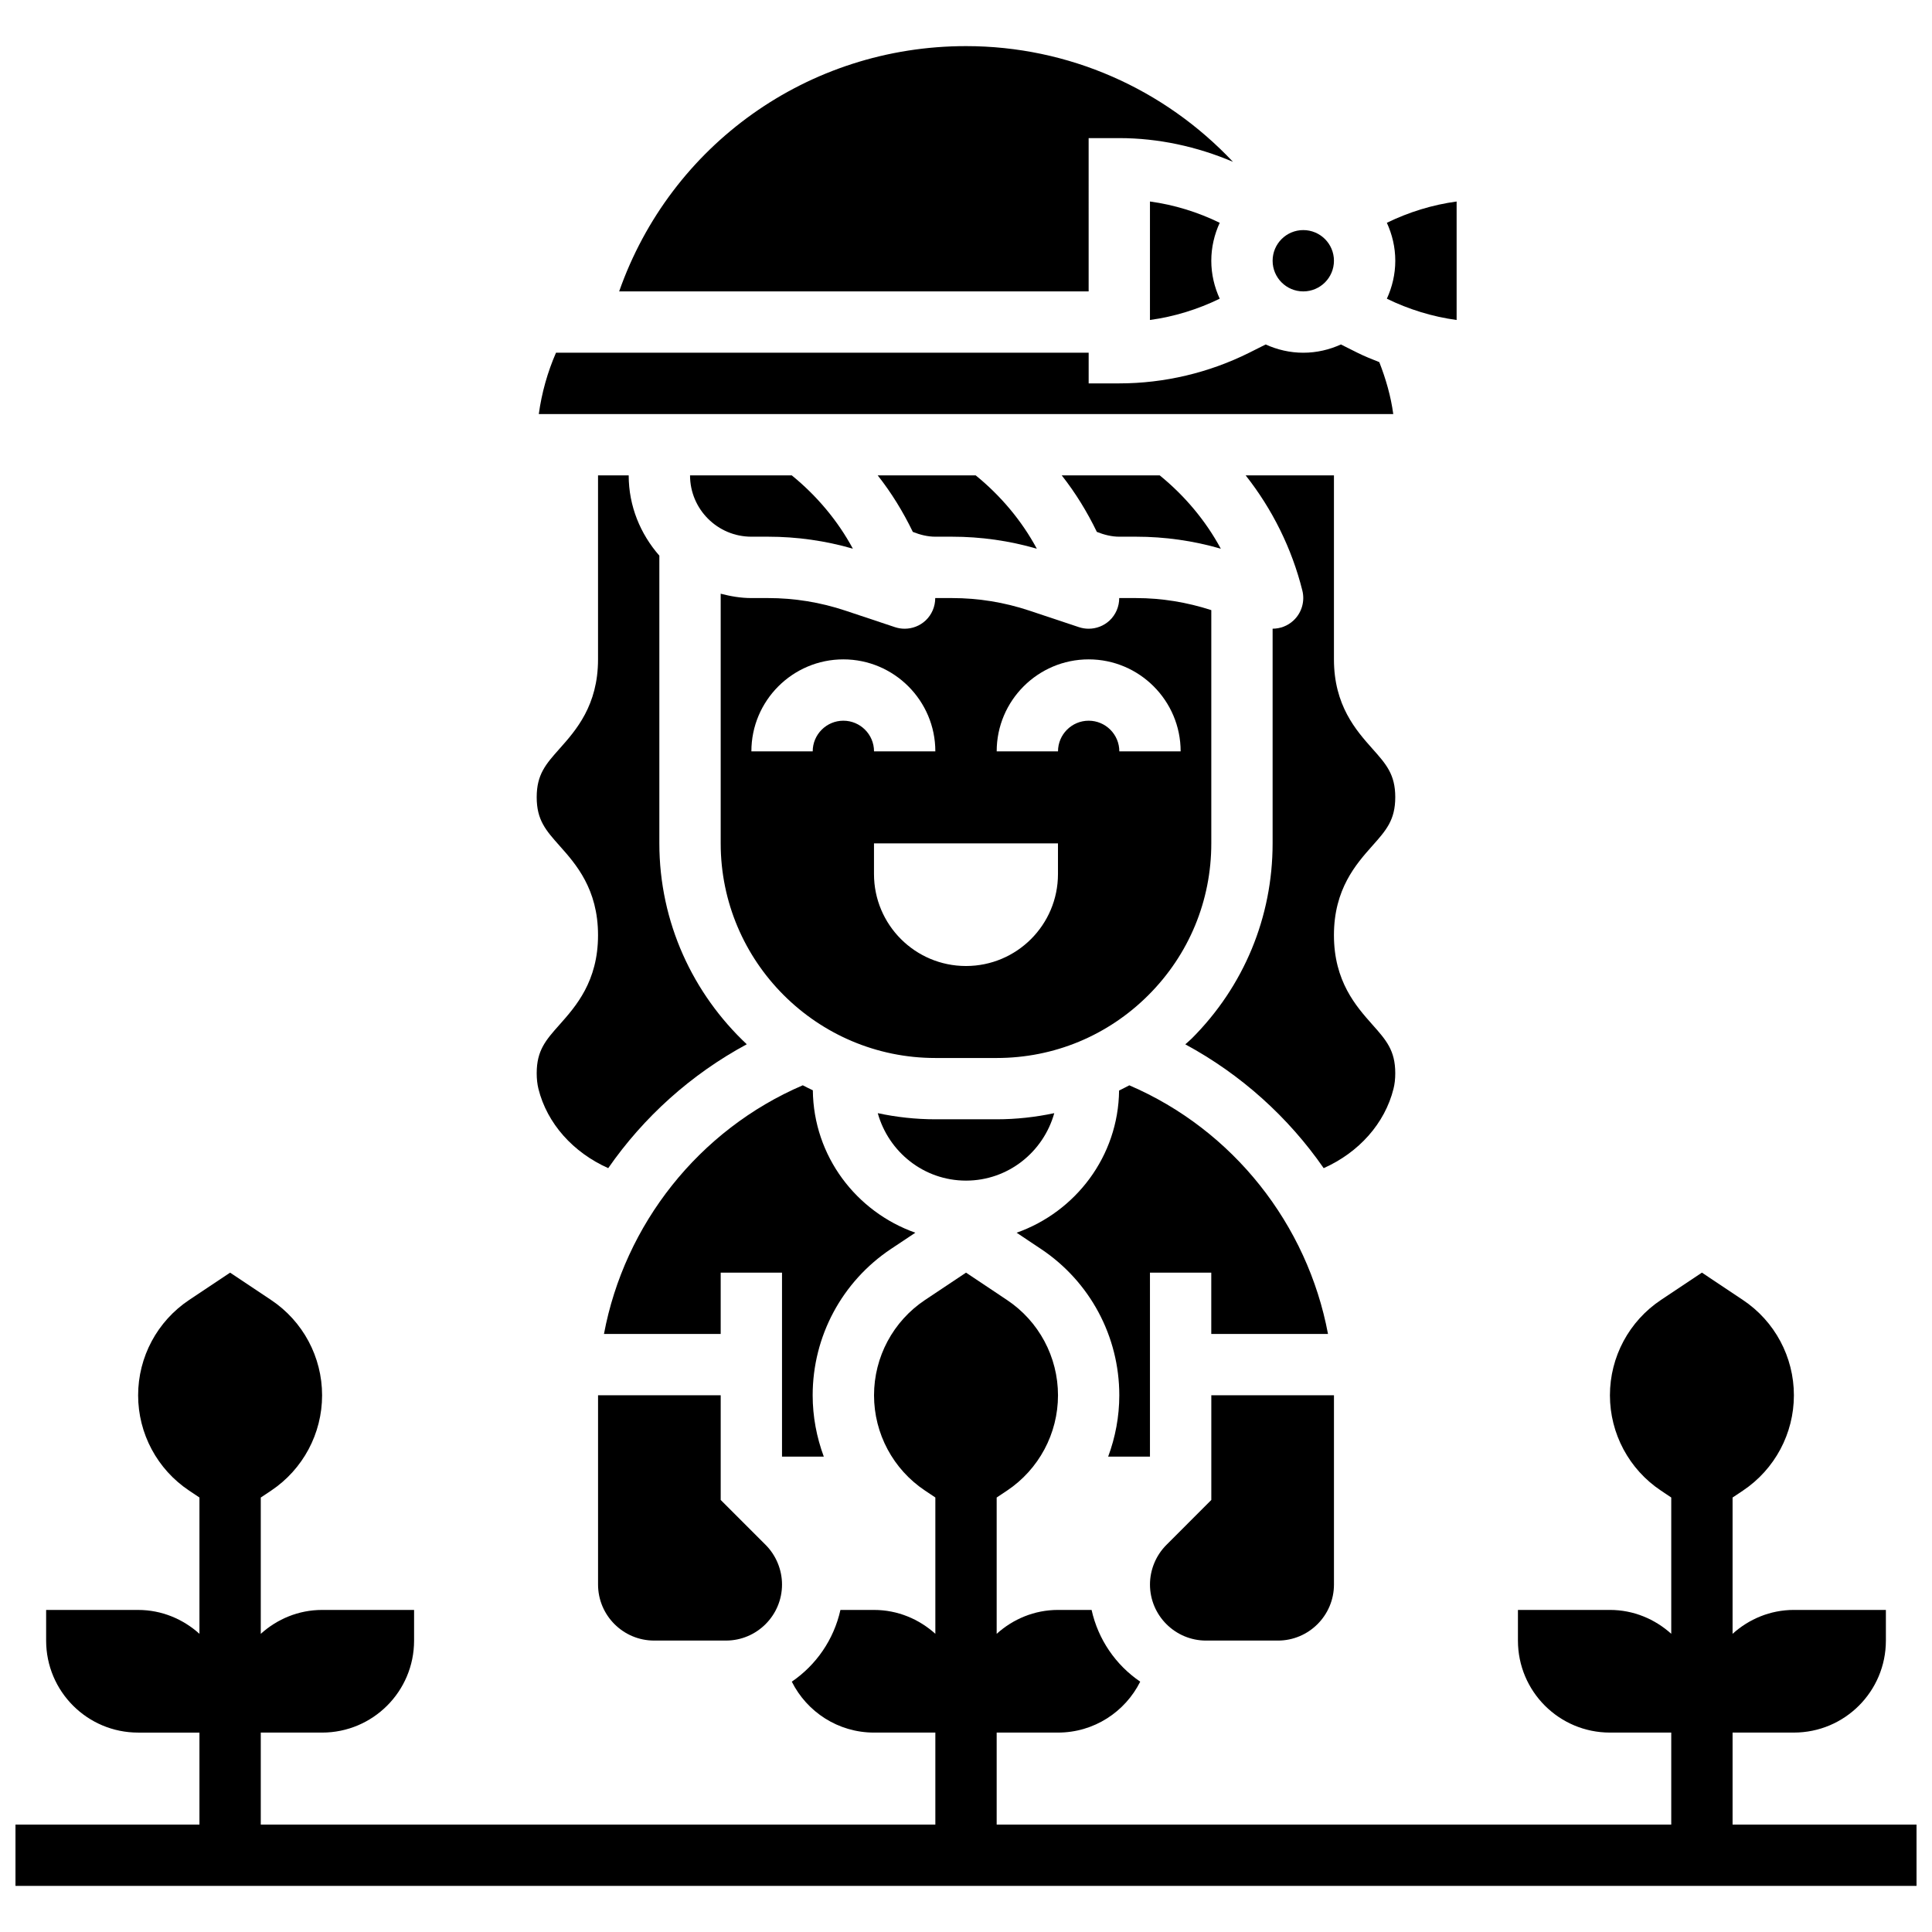
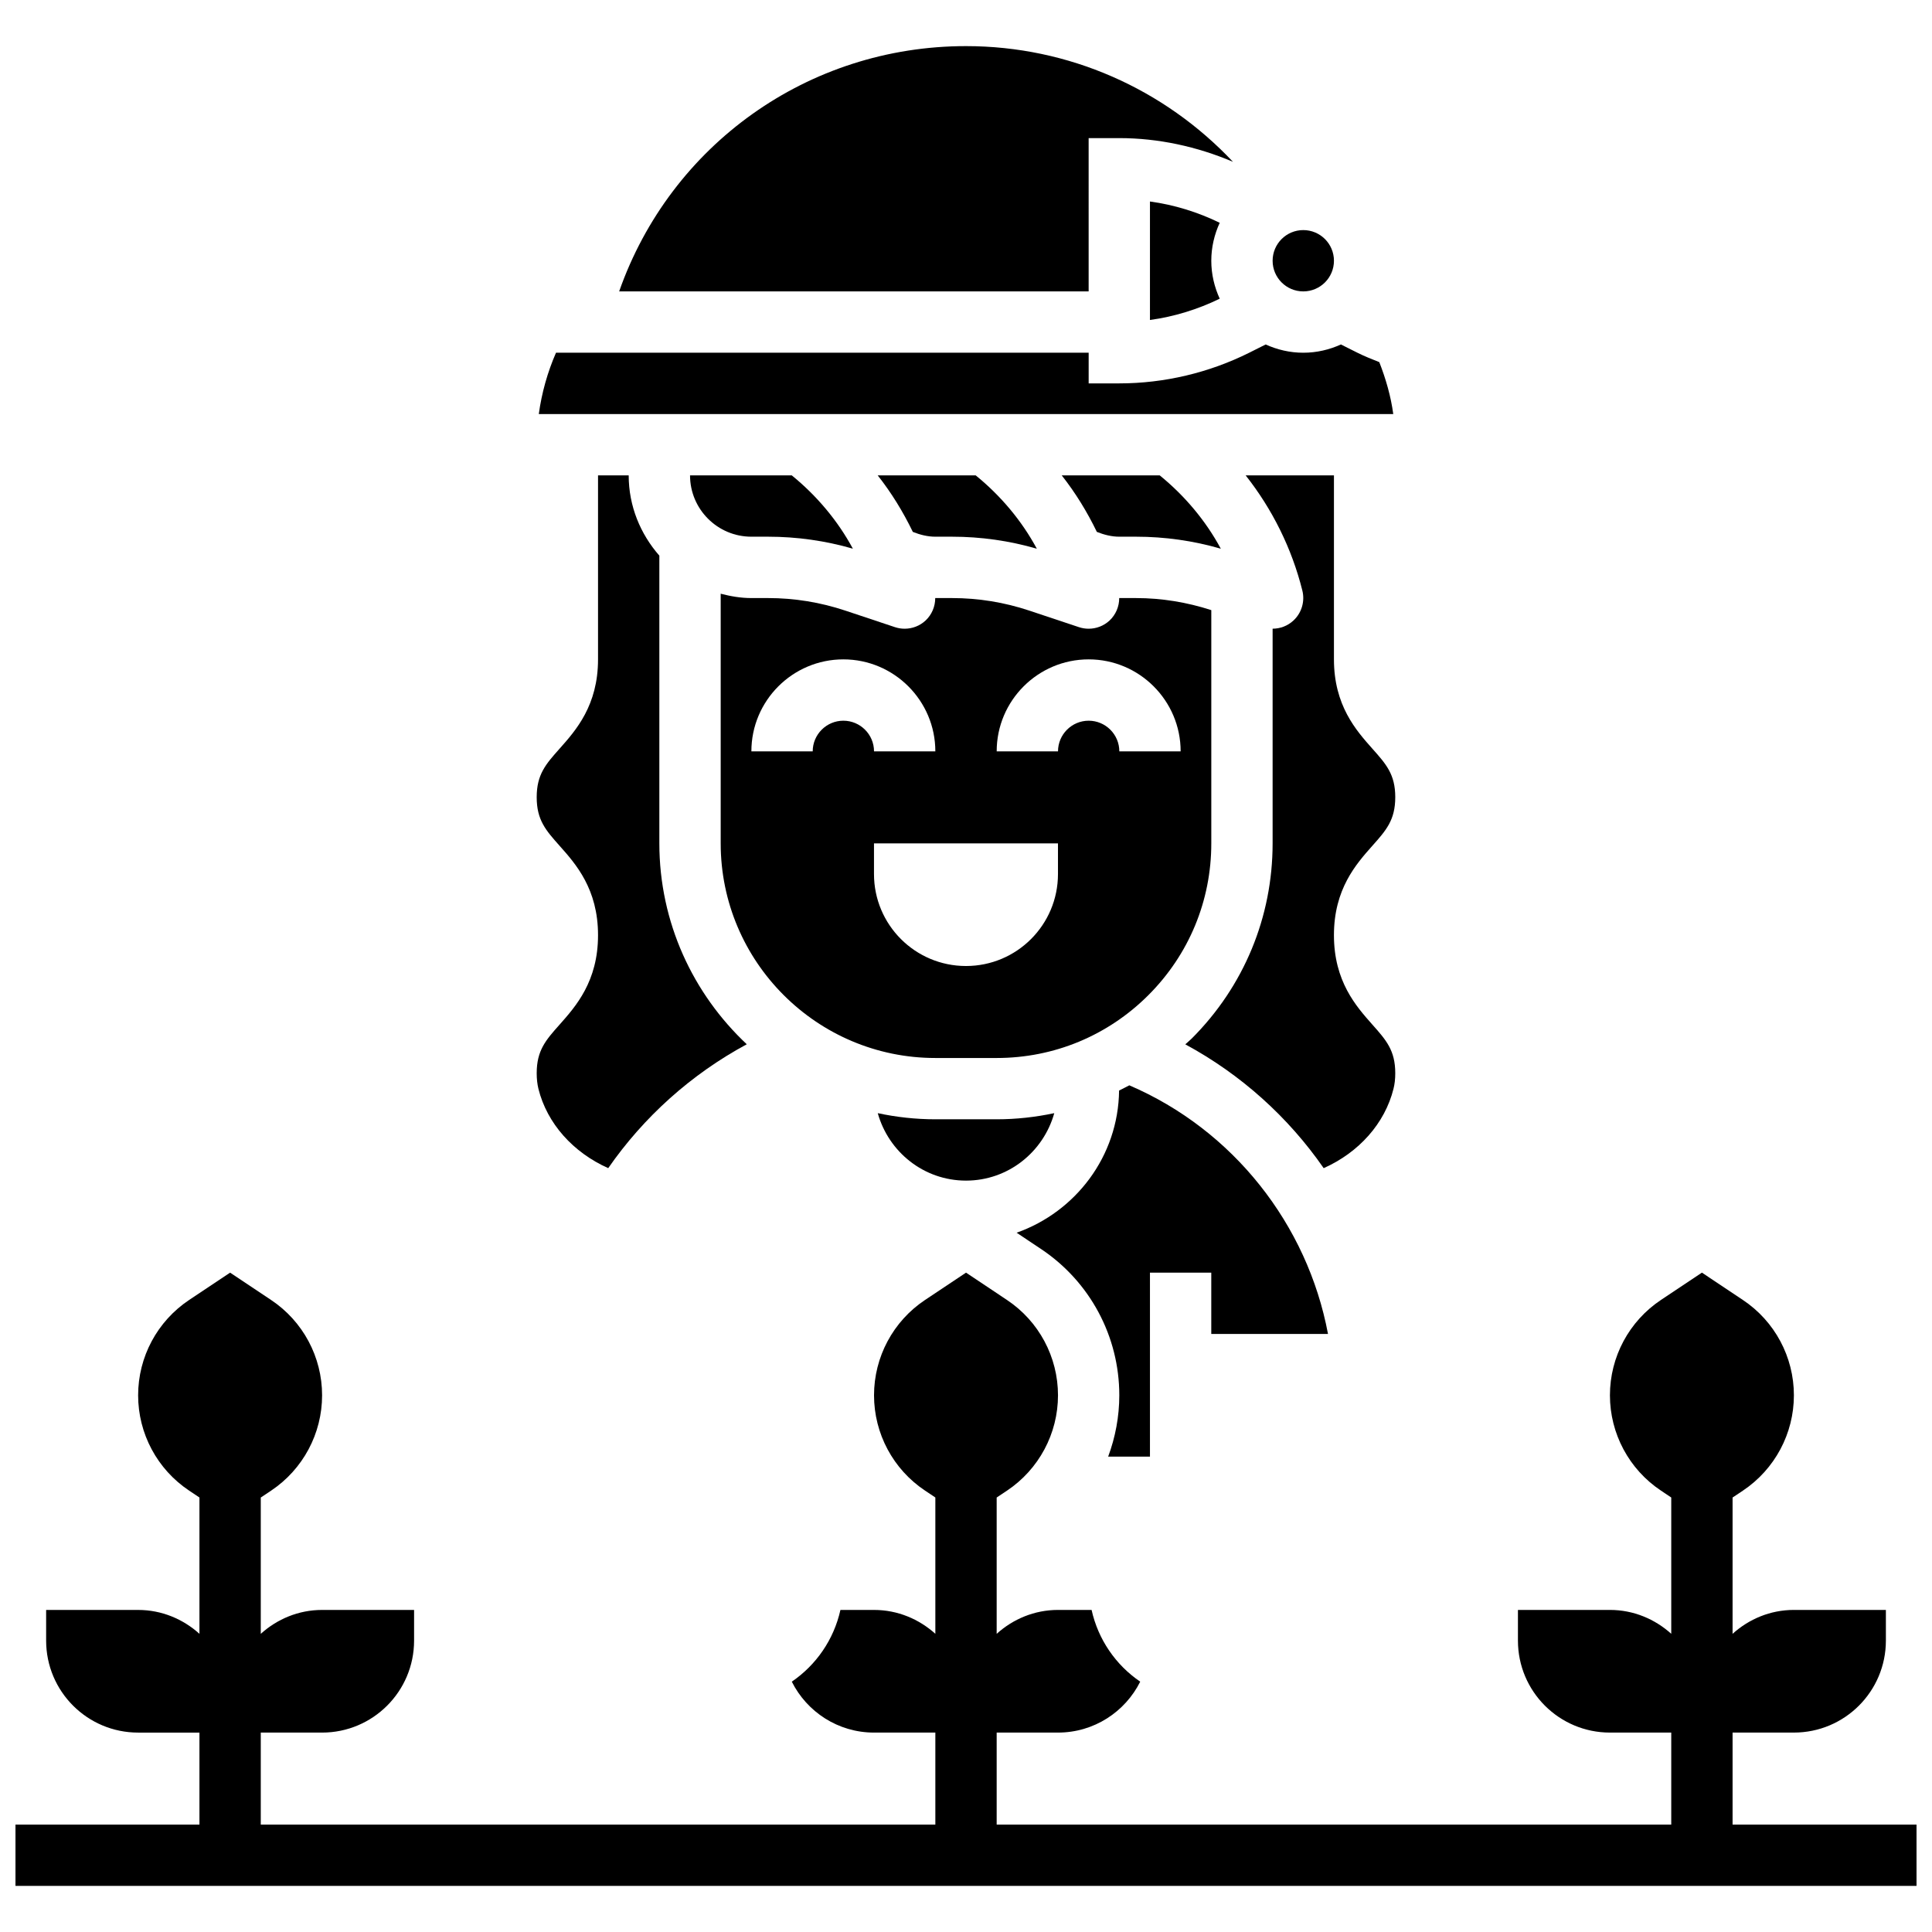
<svg xmlns="http://www.w3.org/2000/svg" width="800px" height="800px" version="1.1" viewBox="144 144 512 512">
  <defs>
    <clipPath id="a">
      <path d="m148.09 481h503.81v163h-503.81z" />
    </clipPath>
  </defs>
  <g clip-path="url(#a)">
    <path d="m603.15 627.53v-24.379h16.25c13.465 0 24.379-10.914 24.379-24.379v-8.125h-24.379c-6.273 0-11.93 2.438-16.25 6.332v-36.121l2.731-1.82c8.449-5.641 13.52-15.125 13.52-25.273 0-10.156-5.07-19.633-13.523-25.262l-10.852-7.242-10.855 7.238c-8.453 5.633-13.523 15.109-13.523 25.266 0 10.148 5.07 19.633 13.523 25.262l2.727 1.824v36.121c-4.32-3.887-9.977-6.324-16.25-6.324h-24.379v8.125c0 13.465 10.914 24.379 24.379 24.379h16.25v24.379h-178.77v-24.379h16.25c9.547 0 17.797-5.5 21.793-13.496-6.461-4.387-11.148-11.148-12.887-19.008h-8.906c-6.273 0-11.93 2.438-16.25 6.332v-36.121l2.731-1.82c8.449-5.641 13.52-15.125 13.52-25.273 0-10.156-5.07-19.633-13.523-25.262l-10.852-7.242-10.855 7.238c-8.453 5.633-13.523 15.109-13.523 25.266 0 10.148 5.07 19.633 13.523 25.262l2.727 1.824v36.121c-4.32-3.887-9.977-6.324-16.25-6.324h-8.906c-1.746 7.859-6.438 14.617-12.887 19.008 3.996 7.992 12.246 13.496 21.793 13.496h16.25v24.379h-178.77v-24.379h16.25c13.465 0 24.379-10.914 24.379-24.379v-8.125h-24.379c-6.273 0-11.93 2.438-16.25 6.332v-36.121l2.731-1.82c8.449-5.641 13.52-15.125 13.52-25.273 0-10.156-5.07-19.633-13.523-25.262l-10.852-7.242-10.855 7.238c-8.453 5.633-13.523 15.109-13.523 25.266 0 10.148 5.07 19.633 13.523 25.262l2.727 1.824v36.121c-4.32-3.887-9.977-6.324-16.25-6.324h-24.379v8.125c0 13.465 10.914 24.379 24.379 24.379h16.25v24.379h-48.754v16.25h503.81v-16.25z" />
  </g>
  <path d="m391.87 424.38h16.25c15.195 0 29.48-5.922 40.223-16.668 10.746-10.738 16.664-25.016 16.664-40.211v-61.812c-6.453-2.09-13.156-3.195-19.949-3.195h-4.43-0.023c0 2.234-0.902 4.402-2.574 5.965-1.531 1.414-3.512 2.16-5.527 2.16-0.863 0-1.73-0.137-2.566-0.414l-13.164-4.387c-6.617-2.203-13.5-3.324-20.473-3.324h-4.43-0.023c0 2.234-0.902 4.402-2.574 5.965-1.527 1.414-3.512 2.16-5.527 2.16-0.863 0-1.73-0.137-2.566-0.414l-13.164-4.387c-6.617-2.203-13.5-3.324-20.469-3.324h-4.43c-2.82 0-5.508-0.473-8.125-1.152v66.16c0 31.363 25.523 56.879 56.879 56.879zm40.633-105.64c13.441 0 24.379 10.938 24.379 24.379h-16.25c0-4.477-3.648-8.125-8.125-8.125-4.477 0-8.125 3.648-8.125 8.125h-16.25c-0.008-13.441 10.93-24.379 24.371-24.379zm-8.129 48.758v8.125c0 13.465-10.914 24.379-24.379 24.379s-24.379-10.914-24.379-24.379v-8.125zm-56.879-48.758c13.441 0 24.379 10.938 24.379 24.379h-16.25c0-4.477-3.648-8.125-8.125-8.125s-8.125 3.648-8.125 8.125h-16.25c-0.008-13.441 10.93-24.379 24.371-24.379z" />
  <path d="m347.55 286.23c7.621 0 15.164 1.066 22.469 3.176-4.031-7.461-9.574-14.043-16.195-19.43l-26.957 0.004c0 8.965 7.289 16.25 16.25 16.25z" />
  <path d="m423.39 439c-4.965 1.047-10.07 1.625-15.262 1.625h-16.25c-5.234 0-10.336-0.578-15.262-1.625 2.867 10.27 12.203 17.875 23.387 17.875 11.172 0 20.516-7.598 23.387-17.875z" />
  <path d="m391.87 286.23h4.43c7.621 0 15.172 1.066 22.469 3.184-4.031-7.469-9.574-14.051-16.203-19.438h-25.969c3.648 4.625 6.738 9.668 9.312 14.984 1.898 0.75 3.898 1.27 5.961 1.27z" />
  <path d="m432.5 180.6h8.125c10.328 0 20.617 2.242 30.121 6.281-18.242-19.355-43.539-30.66-70.75-30.66-41.922 0-78.316 26.27-91.914 65.008h124.42z" />
  <path d="m448.75 197.4v31.398c6.41-0.871 12.668-2.805 18.488-5.641-1.406-3.078-2.234-6.469-2.234-10.059 0-3.59 0.828-6.981 2.234-10.059-5.82-2.836-12.078-4.769-18.488-5.641z" />
  <path d="m509.53 239.97c-1.957-0.781-3.926-1.551-5.809-2.496l-4.363-2.188c-3.055 1.387-6.414 2.191-9.973 2.191-3.559 0-6.914-0.805-9.969-2.188l-4.363 2.188c-10.637 5.312-22.535 8.125-34.422 8.125h-8.125v-8.125h-141.16c-2.258 5.168-3.793 10.66-4.559 16.25h226.44c-0.633-4.719-1.961-9.297-3.699-13.758z" />
-   <path d="m530.02 228.8v-31.398c-6.41 0.871-12.668 2.805-18.488 5.641 1.406 3.078 2.234 6.465 2.234 10.059 0 3.59-0.828 6.981-2.234 10.059 5.816 2.836 12.074 4.769 18.488 5.641z" />
-   <path d="m380.12 474.98 6.453-4.297c-15.641-5.535-26.977-20.258-27.164-37.746-0.887-0.445-1.797-0.844-2.664-1.324-27.547 11.816-47.246 36.875-52.688 65.902h30.934v-16.25h16.25v48.754h11.074c-1.898-5.129-2.949-10.613-2.949-16.254 0-15.617 7.762-30.113 20.754-38.785z" />
  <path d="m448.75 530.02v-48.754h16.25v16.25h30.934c-5.438-29.02-25.125-54.078-52.656-65.895-0.887 0.488-1.797 0.918-2.707 1.375-0.211 17.453-11.531 32.164-27.156 37.688l6.445 4.297c13.004 8.672 20.766 23.168 20.766 38.785 0 5.641-1.047 11.125-2.949 16.25z" />
-   <path d="m463.62 578.77h19.039c8.191 0 14.855-6.664 14.855-14.855v-50.152h-32.504v27.742l-11.895 11.906c-2.773 2.769-4.359 6.59-4.359 10.504 0 8.191 6.664 14.855 14.863 14.855z" />
  <path d="m513.76 355.27c0-6.047-2.414-8.762-6.07-12.863-4.297-4.836-10.18-11.449-10.18-23.672v-48.754h-23.395c7.062 8.953 12.238 19.363 15.023 30.527 0.715 2.875-0.188 5.922-2.363 7.938-1.52 1.418-3.504 2.164-5.519 2.164v56.883c0 19.535-7.606 37.898-21.422 51.715-0.551 0.551-1.152 1.023-1.715 1.551 14.773 7.981 27.297 19.293 36.672 32.812 9.312-4.152 16.211-11.832 18.504-21.039 0.312-1.234 0.465-2.586 0.465-4.121 0-6.055-2.414-8.777-6.078-12.895-4.289-4.836-10.172-11.449-10.172-23.688 0-12.23 5.883-18.852 10.184-23.688 3.652-4.102 6.066-6.824 6.066-12.871z" />
  <path d="m497.51 213.1c0 4.488-3.641 8.125-8.129 8.125-4.488 0-8.125-3.637-8.125-8.125 0-4.488 3.637-8.125 8.125-8.125 4.488 0 8.129 3.637 8.129 8.125" />
-   <path d="m302.49 513.76v50.152c0 8.191 6.66 14.855 14.859 14.855h19.039c8.191 0 14.855-6.664 14.855-14.855 0-3.91-1.586-7.742-4.348-10.508l-11.902-11.902v-27.742z" />
  <path d="m286.23 428.41c0 1.527 0.156 2.875 0.453 4.121 2.293 9.215 9.199 16.887 18.504 21.039 9.387-13.531 21.926-24.848 36.715-32.828-14.219-13.344-23.168-32.254-23.168-53.25v-76.238c-4.996-5.711-8.125-13.098-8.125-21.273h-8.125v48.754c0 12.223-5.883 18.836-10.184 23.664-3.656 4.109-6.07 6.824-6.07 12.871 0 6.055 2.414 8.77 6.07 12.879 4.301 4.828 10.184 11.449 10.184 23.68 0 12.238-5.883 18.852-10.172 23.688-3.668 4.121-6.082 6.84-6.082 12.895z" />
  <path d="m440.63 286.23h4.43c7.621 0 15.164 1.066 22.469 3.184-4.031-7.469-9.574-14.051-16.195-19.438h-25.969c3.648 4.625 6.738 9.668 9.312 14.984 1.898 0.75 3.887 1.27 5.953 1.27z" />
</svg>